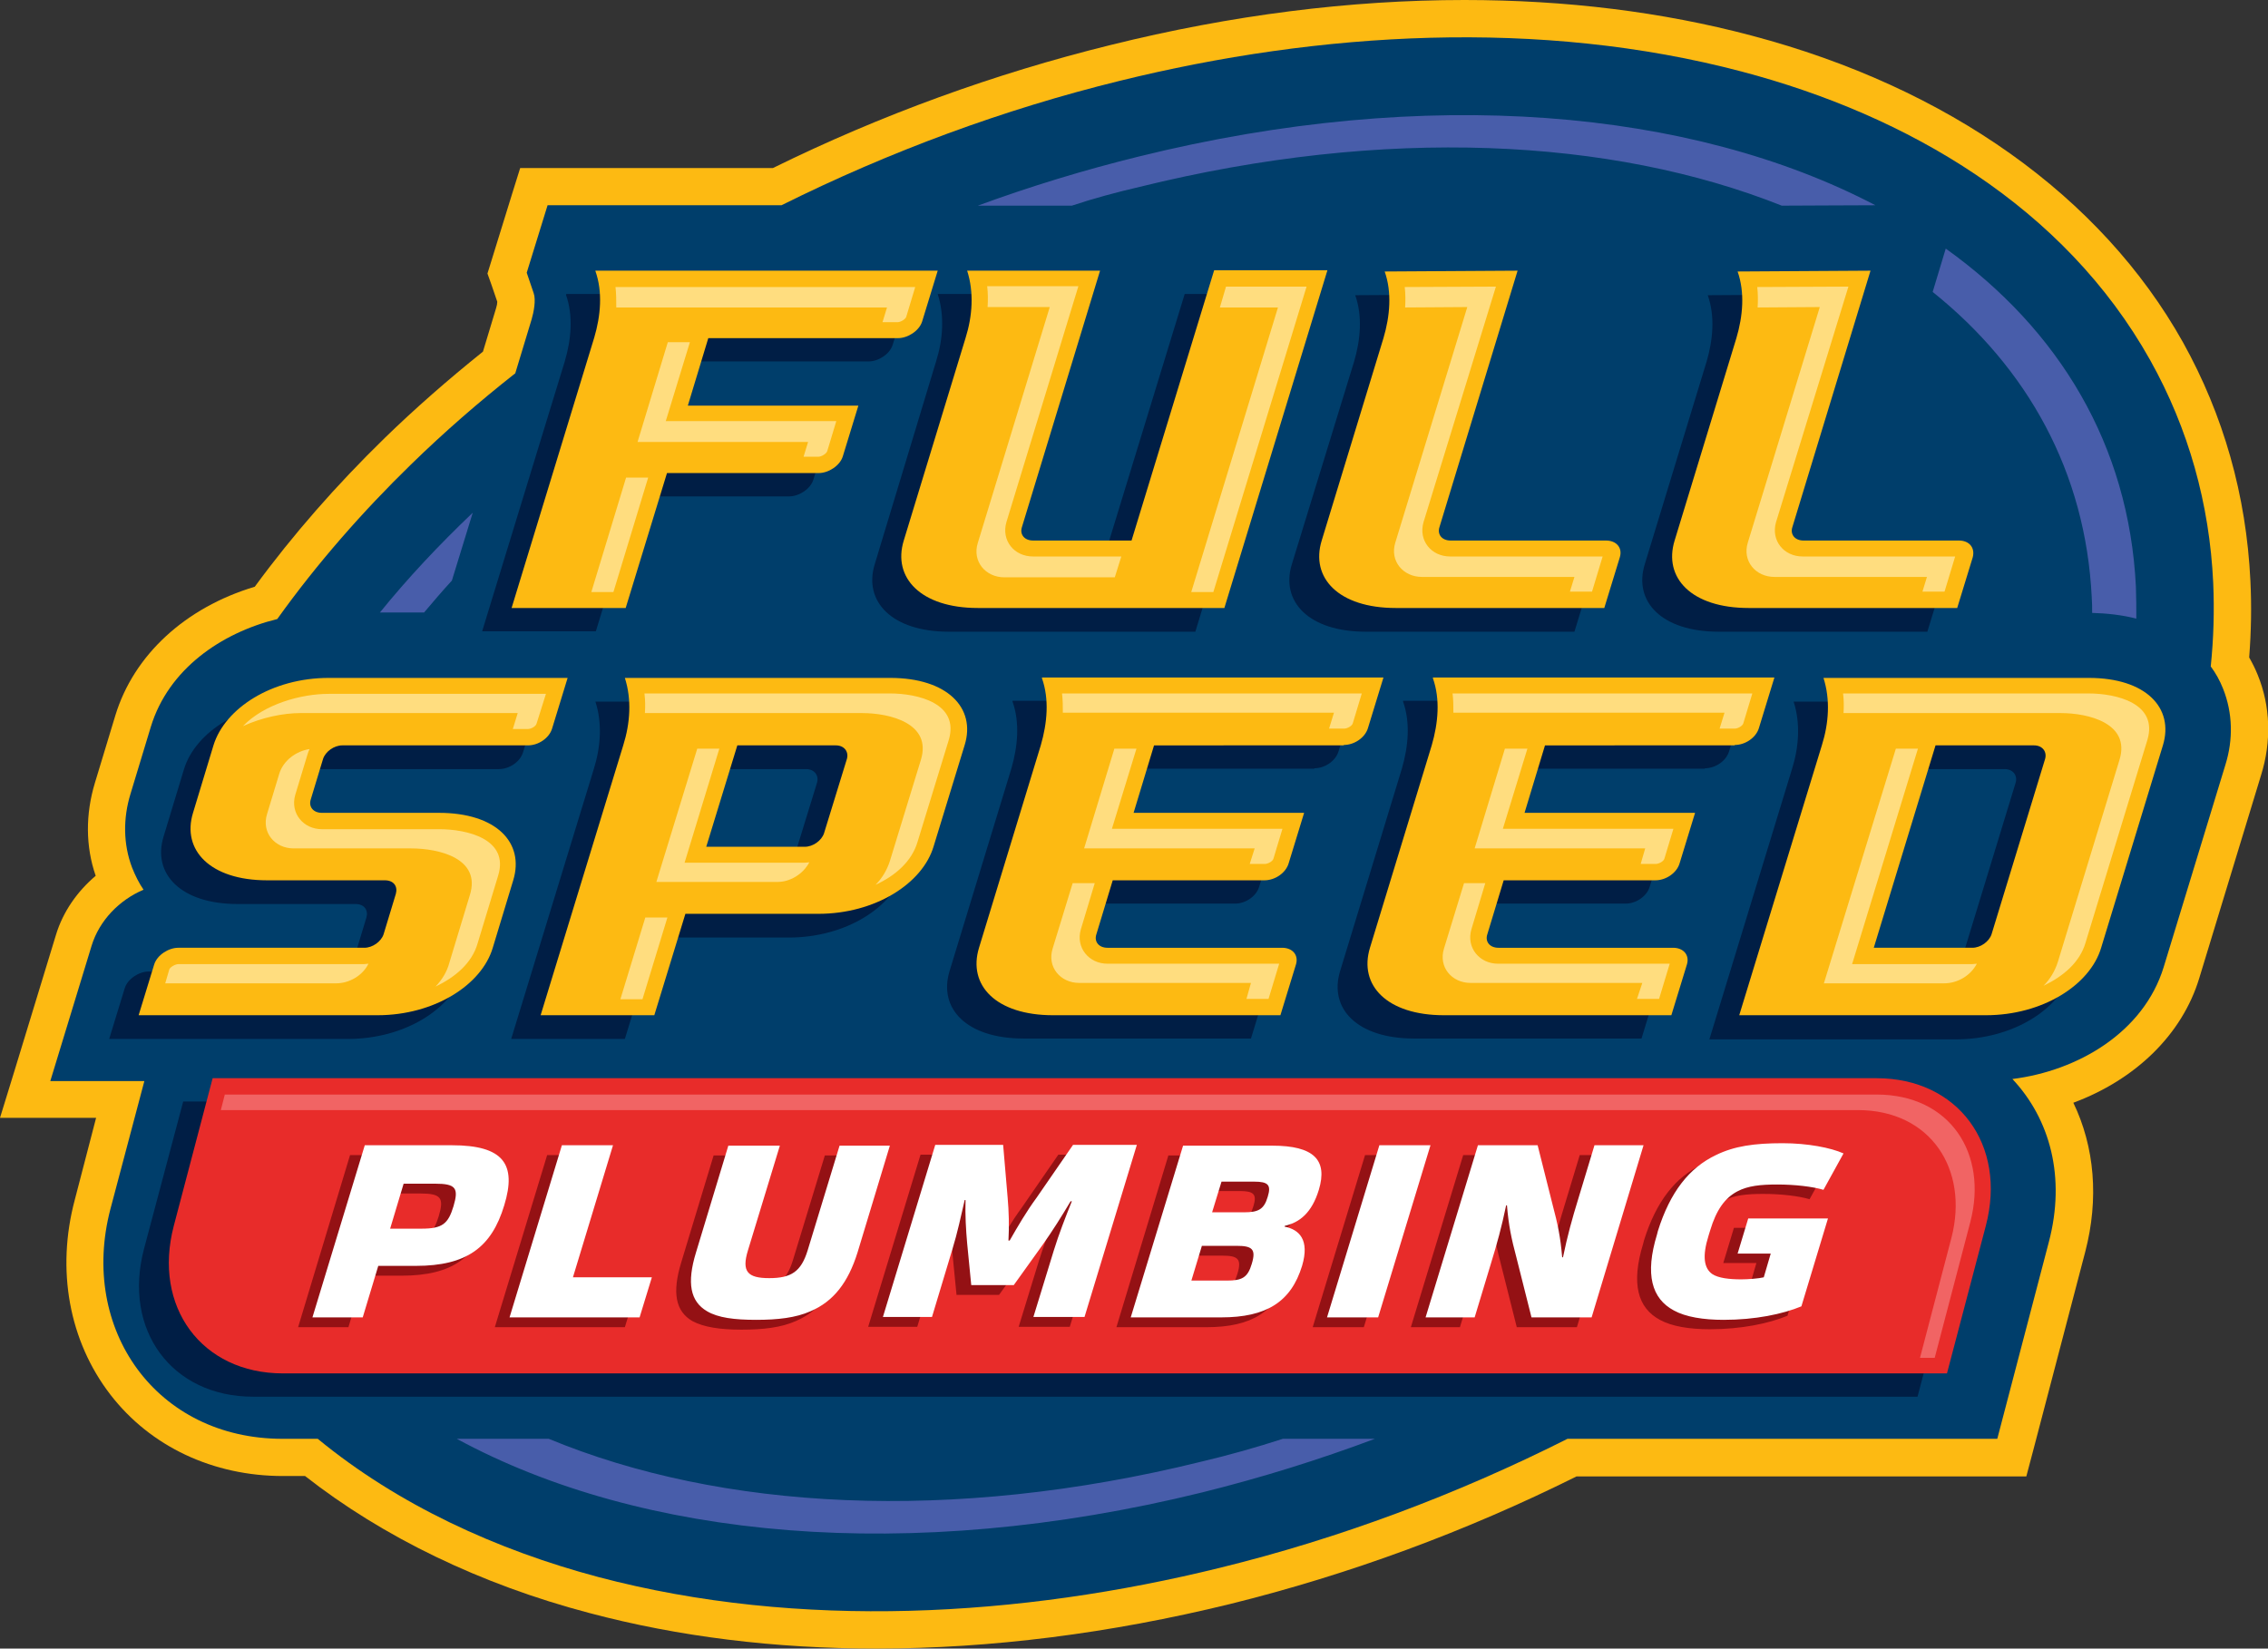
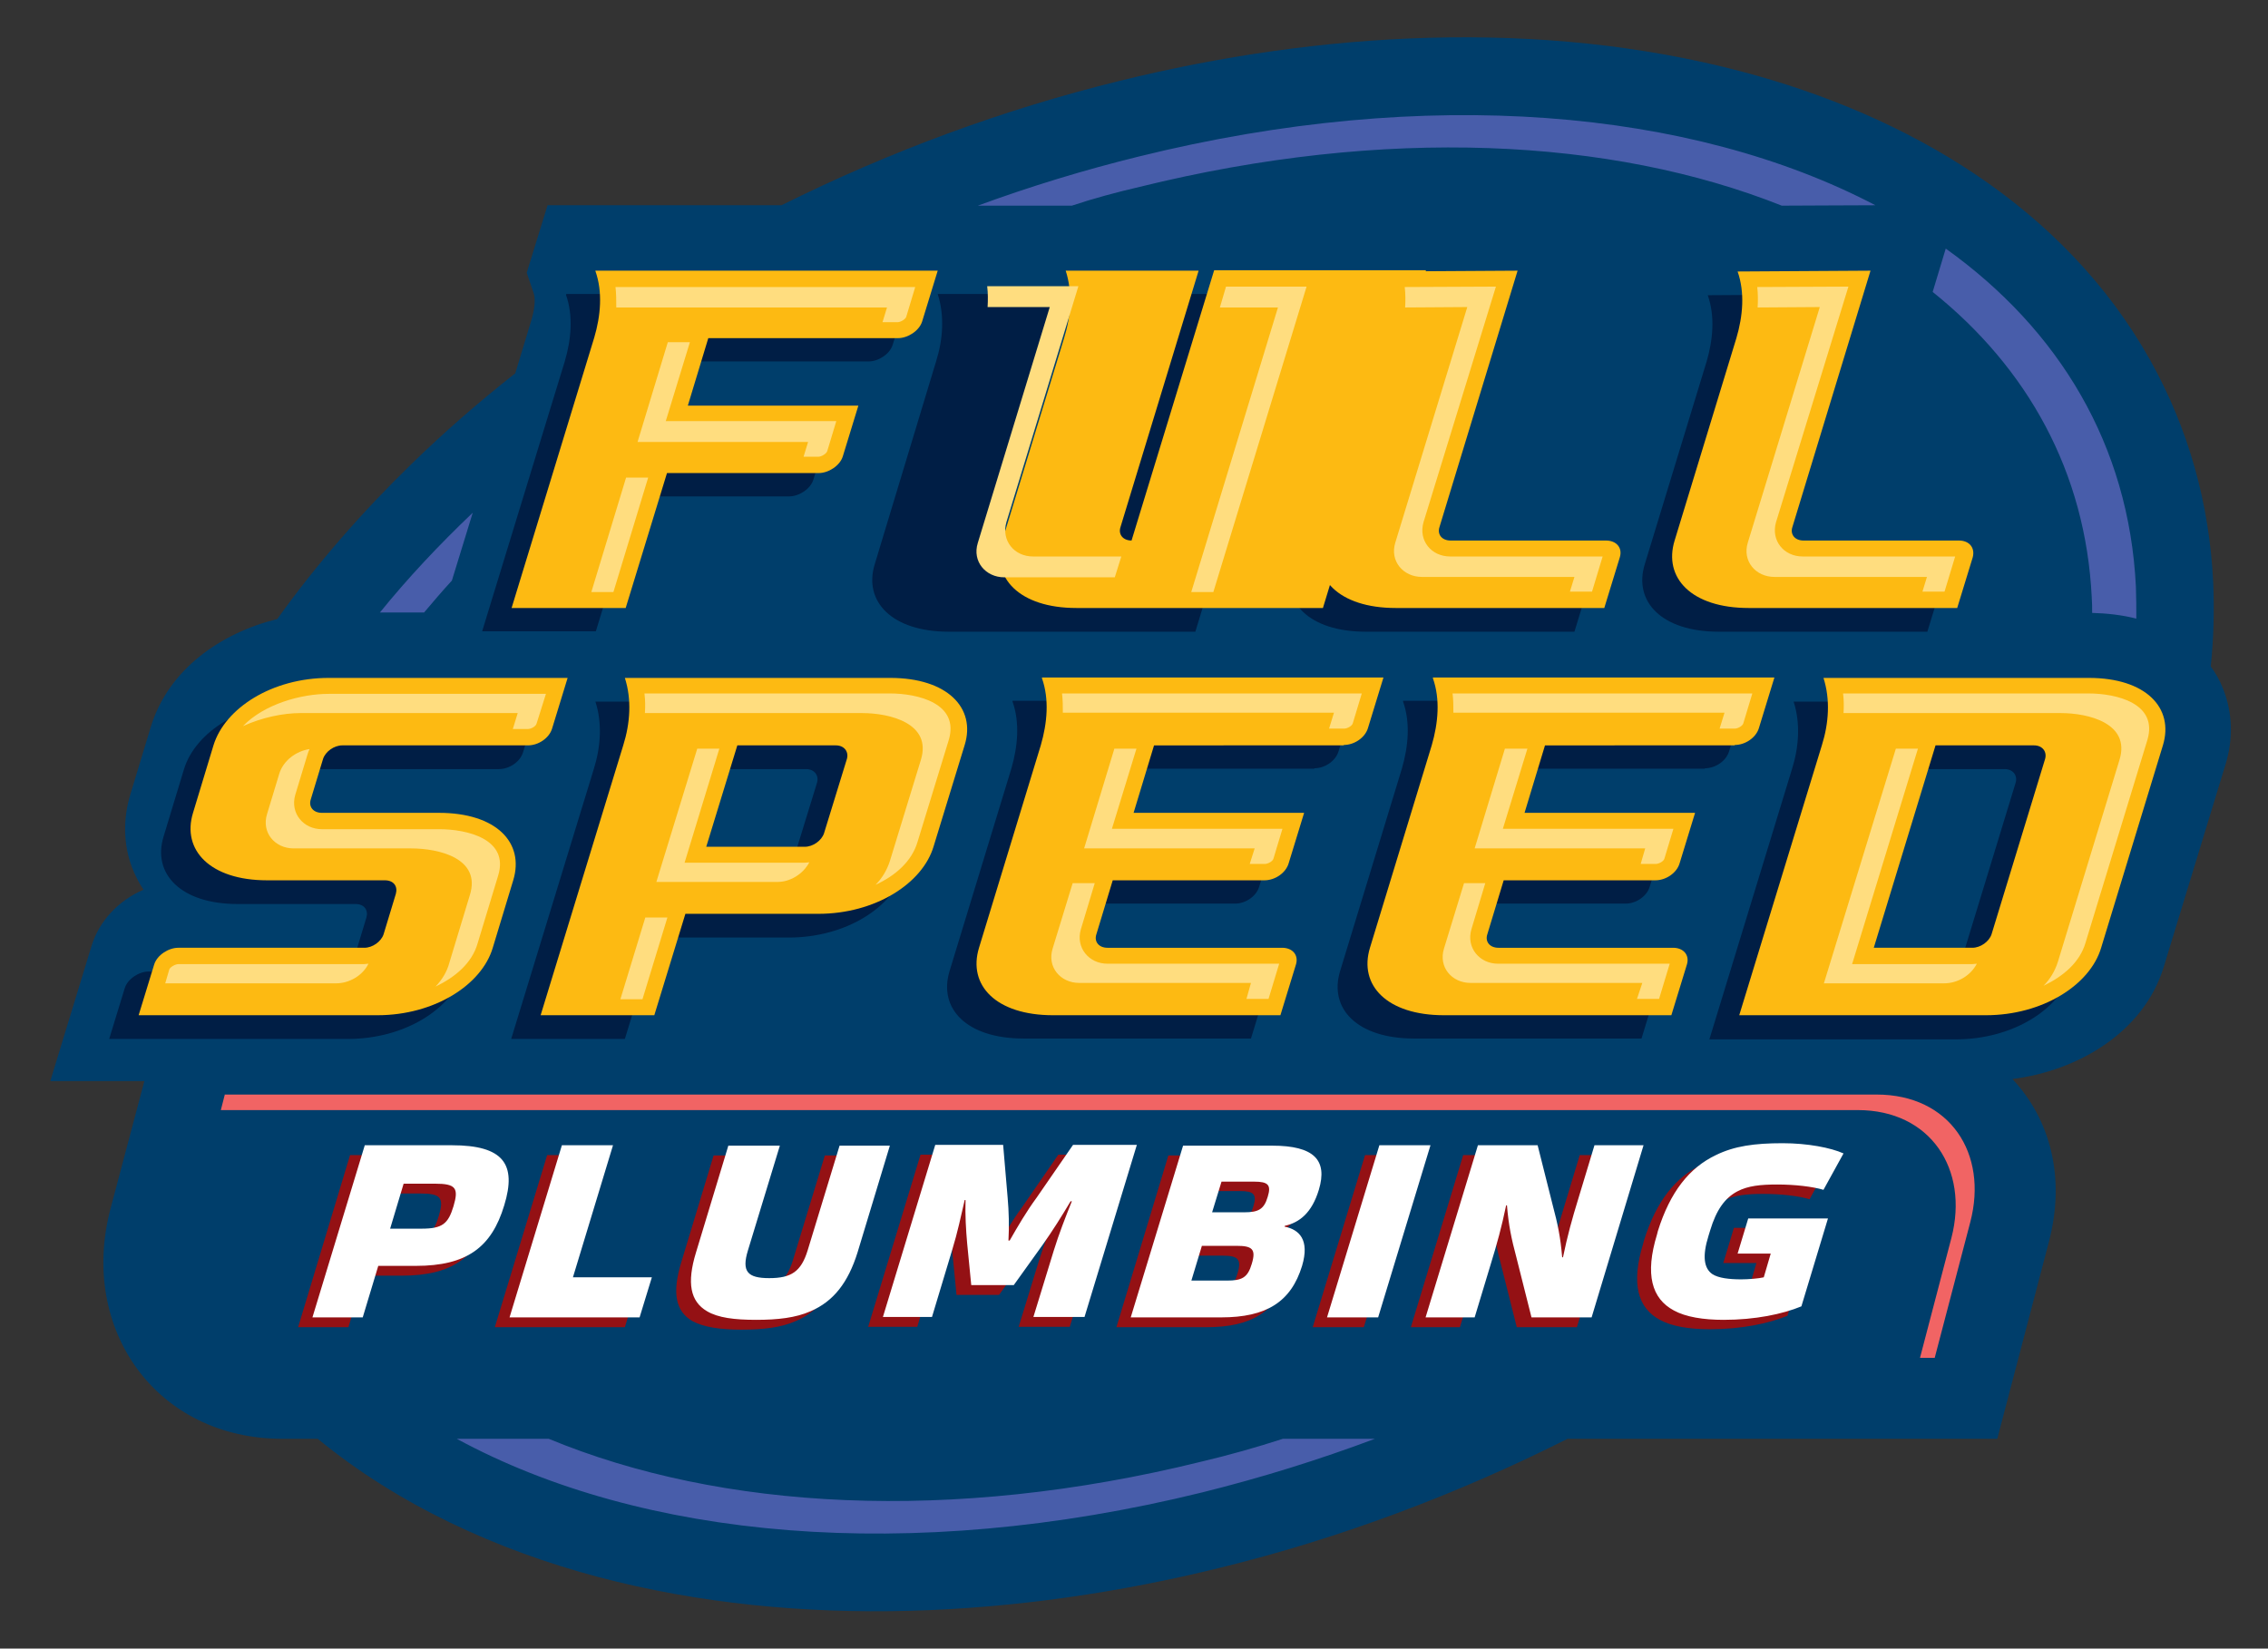
<svg xmlns="http://www.w3.org/2000/svg" version="1.1" id="Layer_1" x="0px" y="0px" viewBox="0 0 554.6 403.2" style="enable-background:new 0 0 554.6 403.2;" xml:space="preserve">
  <rect x="0" y="0" width="554.6" height="403.2" fill="#333333" stroke="none" />
  <style type="text/css">
	.st0{fill:#FDBA12;}
	.st1{fill-rule:evenodd;clip-rule:evenodd;fill:#003E6B;}
	.st2{fill:#485DAA;}
	.st3{fill-rule:evenodd;clip-rule:evenodd;fill:#001E45;}
	.st4{fill-rule:evenodd;clip-rule:evenodd;fill:#E82C2A;}
	.st5{fill-rule:evenodd;clip-rule:evenodd;fill:#F16464;}
	.st6{fill:#941114;}
	.st7{fill:#FFFFFF;}
	.st8{fill:#001E45;}
	.st9{fill-rule:evenodd;clip-rule:evenodd;fill:#FFDD7F;}
</style>
  <g>
-     <path class="st0" d="M552.9,189.6l-15.1,49.6c-4.2,13.9-15.7,24.9-30.8,30.5c5.2,10.8,6.3,23.5,2.9,36.5l-12.6,48.1l-1.8,6.8H385.5   c-27.1,13.5-55.6,24-84.7,31.2c-29.4,7.2-58.5,10.9-86.5,10.9c-24.8,0-48.4-2.9-70.2-8.7c-26.6-7-50.5-18.6-69.5-33.5h-5.4   c-17.1,0-32.4-7.2-42.2-19.9c-10.1-13.1-13.3-30.5-8.7-47.7l5.2-20H0l3.6-11.7l10.1-33.1c1.7-5.6,5.2-10.6,9.7-14.4   c-2.5-7.2-2.5-15.1-0.2-22.7l5-16.5c4.5-14.8,17.1-26.4,34.1-31.5c9.3-12.7,20-24.9,31.8-36.4c7.3-7.1,15.4-14.2,24-21.1l3.2-10.6   c0.2-0.6,0.3-1.2,0.3-1.6l-1.4-4.1l-1-2.8l0.9-2.9l5.1-16.5l2-6.4H189c26.4-13,54.2-23.1,82.6-30.1C301,3.7,330.1,0,358.1,0   c24.8,0,48.4,2.9,70.2,8.7c48.1,12.7,85.5,39.3,105.5,75c9.9,17.8,15.5,37.4,16.5,58.4c0.3,6.1,0.2,12.2-0.3,18.7   c0.8,1.4,1.5,2.8,2.1,4.3C555.2,172.7,555.5,181.3,552.9,189.6z" />
    <g>
      <path class="st1" d="M543.6,168.4c-0.8-2-1.8-3.8-3-5.4c0.7-6.8,0.9-13.6,0.6-20.5c-0.9-19.2-6-37.6-15.4-54.4    c-21-37.5-59.3-59.9-99.9-70.6c-49.2-13-103.2-9.8-152.2,2.3c-28.1,6.9-56.1,17.2-82.6,30.4c-17.2,0-36.2,0-57.2,0l-5.1,16.5    l1.7,5c0.6,1.7,0,4.7-0.5,6.4L126,91.3c-8.9,7-17.4,14.4-25.5,22.3c-11.7,11.4-22.9,24.1-32.7,37.8c-13.8,3.4-26.6,12.3-30.9,26.3    l-5,16.5c-1.8,5.9-1.8,12.2,0.4,18c0.8,2,1.7,3.8,2.8,5.4c-5.9,2.5-10.8,7.5-12.7,13.7l-10.1,33.1h23L27,295.7    c-7.7,29.4,11.2,56.2,42.1,56.2h8.6c19.7,16.2,43.8,27.2,68.6,33.8c49.2,13,103.2,9.8,152.2-2.3c28.9-7.1,57.6-17.8,84.8-31.5    h105.1l12.6-48.1c4.2-15.9,0.3-30.1-8.9-39.9c16-2,32.1-11.4,37-27.4l15.1-49.5C546.1,180.9,546,174.4,543.6,168.4z" />
    </g>
    <g>
      <g>
        <path class="st2" d="M110.5,142l5.1-16.6c-8.3,7.9-15.9,16-22.7,24.4h10.8C105.9,147.2,108.1,144.6,110.5,142z" />
      </g>
      <g>
        <path class="st2" d="M293.7,357.5c-61.2,15.1-117.5,11.8-159.5-5.6h-22.5c45,24.4,110.4,30.8,182.3,13.1     c14.5-3.6,28.6-8,42.2-13.1h-22.5C307.2,354,300.5,355.9,293.7,357.5z" />
      </g>
      <g>
        <path class="st2" d="M511.5,146.1c0.1,1.3,0.1,2.5,0.1,3.8c3.6,0.1,7.3,0.5,10.8,1.4c0-2.6,0-5.2-0.1-7.8     c-1.7-34.6-18.7-62.8-46.5-82.7l-3.2,10.6C495.8,90,510,115.4,511.5,146.1z" />
      </g>
      <g>
        <path class="st2" d="M278.7,45.7c60-14.8,115.3-12,157,4.6c6.8,0,14.4-0.1,22.9-0.1c-44.9-23.5-109.5-29.4-180.2-11.9     c-13.4,3.3-26.5,7.3-39.3,12c8.2,0,15.9,0,23,0C267.5,48.5,273.1,47,278.7,45.7z" />
      </g>
    </g>
    <g>
-       <path class="st3" d="M44.8,269.4h406.9c19.9,0,31.9,16.3,26.7,36.1l-9.5,36.1H61.9c-19.9,0-31.9-16.3-26.7-36.1L44.8,269.4z" />
-       <path class="st4" d="M52,263.7h406.9c19.9,0,31.9,16.3,26.7,36.1l-9.5,36.1H69.2c-19.9,0-31.9-16.3-26.7-36.1L52,263.7z" />
      <path class="st5" d="M55,267.6l-1,3.9h400.3c17.8,0,27.2,14.5,22.9,31.2l-7.7,29.4h3.6l8.7-33.2c4.4-16.8-5-31.2-22.9-31.2H55z" />
      <g>
        <path class="st6" d="M421.4,308.9h8.1l-1.7,5.8c-1.2,0.3-3.9,0.5-5.5,0.5c-2.9,0-5.6-0.3-7-1.3c-2-1.4-2.5-4.3-0.9-9.4l0.4-1.3     c1.5-5,3.6-7.9,6.6-9.5c2.6-1.4,5.8-1.7,9.8-1.7c4.3,0,8.6,0.5,11.3,1.3l4.9-8.9c-3.1-1.4-8.8-2.5-14.9-2.5     c-6.9,0-11.8,0.7-16.3,2.9c-6.5,3.1-11.2,9-14.2,18.6l-0.2,0.8c-3,9.8-1.3,15.7,4.1,18.6c2.9,1.6,7.2,2.3,12.2,2.3     c7.7,0,14.4-1.4,19-3.3l6.5-21.5H424L421.4,308.9z M398.3,282.5h-12l-3.9,12.9c-1.6,5.2-2.7,9.2-3.8,14.5h-0.2     c-0.4-4.9-1.1-8.2-2.3-12.7l-3.7-14.7h-14.6L345,324.6h12l3.9-12.9c1.6-5.2,2.7-9.2,3.8-14.5h0.2c0.4,4.9,1.1,8.2,2.3,12.7     l3.7,14.7h14.7L398.3,282.5z M321,324.6h12.5l12.8-42.1h-12.5L321,324.6z M292.9,298.8l2.3-7.5h8c3.4,0,4.2,0.8,3.3,3.7     c-0.9,3.1-2.3,3.8-5.8,3.8H292.9z M287.8,315.7l2.6-8.6h8.5c3.8,0,4.8,0.8,3.7,4.4c-1,3.4-2.4,4.1-6.1,4.1H287.8z M273,324.6H295     c11.1,0,17.1-3.8,19.8-12.6c1.9-6.4-0.7-8.9-4.3-9.6l0.1-0.2c3.6-0.8,6.6-3.2,8.3-8.8c2.2-7.3-1.2-10.8-11.4-10.8h-21.8     L273,324.6z M251.4,306.8c2.4-3.4,4.6-6.9,6.8-10.6h0.3c-1.6,4-3.2,8.1-4.4,12l-5,16.3h12.5l12.8-42.1h-15.6l-8.9,12.9     c-2.5,3.4-4.6,7-6.6,10.5H243c0.2-3.5,0.1-7.1-0.2-10.5l-1.1-12.9h-16.6l-12.8,42.1h12l5-16.6c1.2-3.9,2.1-8.1,3-12h0.2     c-0.1,3.8,0.1,7.2,0.4,10.6l1,10.2h10.4L251.4,306.8z M181.3,325.2c5.3,0,9.7-0.5,13.3-2.1c5.6-2.4,9.2-7,11.5-14.4l7.9-26.1     h-12.3l-7.8,25.6c-1.6,5.2-4,6.8-9.4,6.8c-5.3,0-6.8-1.6-5.2-6.8l7.8-25.6h-12.6l-7.9,26.1c-2.3,7.5-1.4,12,2.7,14.4     C172.1,324.6,176.1,325.2,181.3,325.2z M121,324.6h31.8l3-9.8h-19.3l9.8-32.3h-12.5L121,324.6z M102.8,291.9     c5.1,0,5.8,1.1,4.5,5.5c-1.3,4.3-2.7,5.5-7.8,5.5h-7.7l3.3-11H102.8z M72.9,324.6h12.3L89,312h9.2c12.4,0,18.5-4.5,21.6-14.8     c3.1-10.1-0.2-14.7-12.8-14.7H85.6L72.9,324.6z" />
        <path class="st7" d="M424.9,306.6h8.1l-1.7,5.8c-1.2,0.3-3.9,0.5-5.5,0.5c-2.9,0-5.6-0.3-7.1-1.3c-2-1.4-2.5-4.3-0.9-9.4l0.4-1.3     c1.5-5,3.6-7.9,6.6-9.5c2.6-1.4,5.8-1.7,9.8-1.7c4.3,0,8.6,0.5,11.3,1.3l4.9-8.9c-3.1-1.4-8.8-2.5-14.9-2.5     c-6.9,0-11.8,0.7-16.3,2.9c-6.5,3.1-11.2,9-14.2,18.6l-0.2,0.8c-3,9.8-1.3,15.7,4.1,18.6c2.9,1.6,7.2,2.3,12.2,2.3     c7.7,0,14.4-1.4,19-3.3l6.5-21.5h-19.5L424.9,306.6z M401.9,280.1h-12l-3.9,12.9c-1.6,5.2-2.7,9.2-3.8,14.5h-0.2     c-0.4-4.9-1.1-8.2-2.3-12.7l-3.7-14.7h-14.6l-12.8,42.1h12l3.9-12.9c1.6-5.2,2.7-9.2,3.8-14.5h0.2c0.4,4.9,1.1,8.2,2.3,12.7     l3.7,14.7h14.7L401.9,280.1z M324.5,322.2H337l12.8-42.1h-12.5L324.5,322.2z M296.4,296.5l2.3-7.5h8c3.4,0,4.2,0.8,3.3,3.7     c-0.9,3.1-2.3,3.8-5.8,3.8H296.4z M291.3,313.3l2.6-8.6h8.5c3.8,0,4.8,0.8,3.7,4.4c-1,3.4-2.4,4.1-6.1,4.1H291.3z M276.5,322.2     h22.1c11.1,0,17.1-3.8,19.8-12.6c1.9-6.4-0.7-8.9-4.3-9.6l0.1-0.2c3.6-0.8,6.6-3.2,8.3-8.8c2.2-7.3-1.2-10.8-11.4-10.8h-21.8     L276.5,322.2z M255,304.4c2.4-3.4,4.6-6.9,6.8-10.6h0.3c-1.6,4-3.2,8.1-4.4,12l-5,16.3h12.5l12.8-42.1h-15.6l-8.9,12.9     c-2.5,3.4-4.6,7-6.6,10.5h-0.3c0.2-3.5,0.1-7.1-0.2-10.5l-1.1-12.9h-16.6l-12.8,42.1h12l5-16.6c1.2-3.9,2.1-8.1,3-12h0.2     c-0.1,3.8,0.1,7.2,0.4,10.6l1,10.2h10.4L255,304.4z M184.9,322.8c5.3,0,9.7-0.5,13.3-2.1c5.6-2.4,9.2-7,11.5-14.4l7.9-26.1h-12.3     l-7.8,25.6c-1.6,5.2-4,6.8-9.4,6.8c-5.3,0-6.8-1.6-5.2-6.8l7.8-25.6h-12.6l-7.9,26.1c-2.3,7.5-1.4,12,2.7,14.4     C175.6,322.3,179.6,322.8,184.9,322.8z M124.6,322.2h31.8l3-9.8h-19.3l9.8-32.3h-12.5L124.6,322.2z M106.4,289.5     c5.1,0,5.8,1.1,4.5,5.5c-1.3,4.3-2.7,5.5-7.8,5.5h-7.7l3.3-11H106.4z M76.4,322.2h12.3l3.8-12.6h9.2c12.4,0,18.5-4.5,21.6-14.8     c3.1-10.1-0.2-14.7-12.8-14.7H89.2L76.4,322.2z" />
      </g>
    </g>
    <g>
      <g>
        <path class="st8" d="M471.7,138h-38c-2.1,0-3.3-1.5-2.7-3.3l19.1-62.7l-32.5,0.2c1.8,5.1,1.3,10.9-0.3,16.3L402.2,138     c-2.8,9.1,4.1,16.5,18.1,16.5h51l3.8-12.4C475.8,139.8,474.3,138,471.7,138 M385.5,138h-38c-2.1,0-3.3-1.5-2.7-3.3l19.1-62.7     l-32.5,0.2c1.8,5.1,1.3,10.9-0.3,16.3L315.9,138c-2.8,9.1,4.1,16.5,18.1,16.5h51l3.8-12.4C389.6,139.8,388.1,138,385.5,138z      M289.7,71.9l-20.2,66h-24.1c-2.1,0-3.3-1.5-2.7-3.3l19.1-62.7h-32.5c1.7,5.3,1.3,11.1-0.4,16.5L213.9,138     c-2.8,9.1,4.2,16.5,18.1,16.5h60.3l25.2-82.6H289.7z M138.5,71.9l-0.1,0.2c1.8,5.1,1.3,10.9-0.3,16.3l-20.2,66h27.8l10.1-33H193     c2.4,0,5.2-1.8,5.9-4.1l3.8-12.4h-41.7l5-16.5h46.4c2.4,0,5.2-1.8,5.9-4.1l3.8-12.4H138.5z" />
        <path class="st8" d="M479.8,234.3c-0.6,1.8-2.7,3.3-4.7,3.3h-24.1l15.1-49.5h24.1c2,0,3.2,1.5,2.7,3.3L479.8,234.3z M503.5,171.6     h-64.9c1.7,5.3,1.3,11.1-0.4,16.5l-20.2,66.1h60.3c13.9,0,25.5-7.4,28.2-16.5l15.1-49.5C524.5,178.9,517.5,171.6,503.5,171.6z      M416.9,187.9c2.6,0,5.2-1.8,5.9-4.1l3.8-12.4h-83.5l0,0.2c1.8,5.1,1.3,10.9-0.3,16.4l-15.1,49.5c-2.8,9.2,4.2,16.5,18.1,16.5     h55.6l3.8-12.4c0.7-2.3-0.8-4.1-3.4-4.1h-42.7c-2.1,0-3.3-1.5-2.7-3.3l4-13.2h37.1c2.6,0,5.2-1.8,5.9-4.1l3.8-12.4h-41.7l5-16.5     H416.9z M321.4,187.9c2.6,0,5.2-1.8,5.9-4.1l3.8-12.4h-83.5l0,0.2c1.8,5.1,1.3,10.9-0.3,16.4l-15.1,49.5     c-2.8,9.2,4.2,16.5,18.1,16.5h55.6l3.8-12.4c0.7-2.3-0.8-4.1-3.4-4.1h-42.7c-2.1,0-3.3-1.5-2.7-3.3l4-13.2h37.1     c2.6,0,5.2-1.8,5.9-4.1l3.8-12.4H270l5-16.5H321.4z M194.2,209.6c-0.6,1.8-2.7,3.3-4.7,3.3h-24.1l7.6-24.8h24.1     c2,0,3.2,1.5,2.7,3.3L194.2,209.6z M210.5,171.6h-64.9c1.7,5.3,1.3,11.1-0.4,16.5L125,254.1h27.8l7.6-24.8h32.5     c13.9,0,25.5-7.4,28.2-16.5l7.6-24.8C231.5,178.9,224.4,171.6,210.5,171.6z M76.5,188.1H122c2.6,0,5.2-1.8,5.9-4.1l3.8-12.4H73.2     c-13.9,0-25.4,7.4-28.2,16.5l-5,16.5c-2.8,9.1,4.2,16.5,18.1,16.5h28.8c2.2,0,3.2,1.5,2.7,3.3l-3,9.9c-0.6,1.8-2.7,3.3-4.7,3.3     H36.4c-2.4,0-5.2,1.8-5.9,4.1l-3.8,12.4h58.4c13.9,0,25.5-7.4,28.2-16.5l5-16.5c2.8-9.2-4.1-16.5-18.2-16.5H71.5     c-2.1,0-3.3-1.5-2.7-3.3l3-9.9C72.3,189.6,74.5,188.1,76.5,188.1z" />
      </g>
      <g>
-         <path class="st0" d="M479,132.2h-38c-2.1,0-3.3-1.5-2.7-3.3l19.1-62.7l-32.5,0.2c1.8,5.1,1.3,10.9-0.3,16.3l-15.1,49.5     c-2.8,9.1,4.1,16.5,18.1,16.5h51l3.8-12.4C483,134,481.6,132.2,479,132.2 M392.7,132.2h-38c-2.1,0-3.3-1.5-2.7-3.3l19.1-62.7     l-32.5,0.2c1.8,5.1,1.3,10.9-0.3,16.3l-15.1,49.5c-2.8,9.1,4.1,16.5,18.1,16.5h51l3.8-12.4C396.8,134,395.3,132.2,392.7,132.2z      M296.9,66.1l-20.2,66.1h-24.1c-2.1,0-3.3-1.5-2.7-3.3l19.1-62.7h-32.5c1.7,5.3,1.3,11.1-0.4,16.5l-15.1,49.5     c-2.8,9.1,4.2,16.5,18.1,16.5h60.3l25.2-82.6H296.9z M145.7,66.1l-0.1,0.2c1.8,5.1,1.3,10.9-0.3,16.3l-20.2,66.1H153l10.1-33     h37.1c2.4,0,5.2-1.8,5.9-4.1l3.8-12.4h-41.7l5-16.5h46.4c2.4,0,5.2-1.8,5.9-4.1l3.8-12.4H145.7z" />
+         <path class="st0" d="M479,132.2h-38c-2.1,0-3.3-1.5-2.7-3.3l19.1-62.7l-32.5,0.2c1.8,5.1,1.3,10.9-0.3,16.3l-15.1,49.5     c-2.8,9.1,4.1,16.5,18.1,16.5h51l3.8-12.4C483,134,481.6,132.2,479,132.2 M392.7,132.2h-38c-2.1,0-3.3-1.5-2.7-3.3l19.1-62.7     l-32.5,0.2c1.8,5.1,1.3,10.9-0.3,16.3l-15.1,49.5c-2.8,9.1,4.1,16.5,18.1,16.5h51l3.8-12.4C396.8,134,395.3,132.2,392.7,132.2z      M296.9,66.1l-20.2,66.1c-2.1,0-3.3-1.5-2.7-3.3l19.1-62.7h-32.5c1.7,5.3,1.3,11.1-0.4,16.5l-15.1,49.5     c-2.8,9.1,4.2,16.5,18.1,16.5h60.3l25.2-82.6H296.9z M145.7,66.1l-0.1,0.2c1.8,5.1,1.3,10.9-0.3,16.3l-20.2,66.1H153l10.1-33     h37.1c2.4,0,5.2-1.8,5.9-4.1l3.8-12.4h-41.7l5-16.5h46.4c2.4,0,5.2-1.8,5.9-4.1l3.8-12.4H145.7z" />
        <path class="st0" d="M487,228.5c-0.6,1.8-2.7,3.3-4.7,3.3h-24.1l15.1-49.5h24.1c2,0,3.2,1.5,2.7,3.3L487,228.5z M510.8,165.8     h-64.9c1.7,5.3,1.3,11.1-0.4,16.5l-20.2,66h60.3c13.9,0,25.5-7.4,28.2-16.5l15.1-49.5C531.7,173.1,524.7,165.8,510.8,165.8z      M424.2,182.2c2.6,0,5.2-1.8,5.9-4.1l3.8-12.4h-83.5l0,0.2c1.8,5.1,1.3,10.9-0.3,16.4l-15.1,49.5c-2.8,9.2,4.2,16.5,18.1,16.5     h55.6l3.8-12.4c0.7-2.3-0.8-4.1-3.4-4.1h-42.7c-2.1,0-3.3-1.5-2.7-3.3l4-13.2h37.1c2.6,0,5.2-1.8,5.9-4.1l3.8-12.4h-41.7l5-16.5     H424.2z M328.6,182.2c2.6,0,5.2-1.8,5.9-4.1l3.8-12.4h-83.5l0,0.2c1.8,5.1,1.3,10.9-0.3,16.4l-15.1,49.5     c-2.8,9.2,4.2,16.5,18.1,16.5h55.6l3.8-12.4c0.7-2.3-0.8-4.1-3.4-4.1h-42.7c-2.1,0-3.3-1.5-2.7-3.3l4-13.2h37.1     c2.6,0,5.2-1.8,5.9-4.1l3.8-12.4h-41.7l5-16.5H328.6z M201.5,203.8c-0.6,1.8-2.7,3.3-4.7,3.3h-24.1l7.6-24.8h24.1     c2,0,3.2,1.5,2.7,3.3L201.5,203.8z M217.7,165.8h-64.9c1.7,5.3,1.3,11.1-0.4,16.5l-20.2,66H160l7.6-24.8h32.5     c13.9,0,25.5-7.4,28.2-16.5l7.6-24.8C238.7,173.1,231.6,165.8,217.7,165.8z M83.7,182.3h45.4c2.6,0,5.2-1.8,5.9-4.1l3.8-12.4     H80.4c-13.9,0-25.4,7.4-28.2,16.5l-5,16.5c-2.8,9.1,4.2,16.5,18.1,16.5h28.8c2.2,0,3.2,1.5,2.7,3.3l-3,9.9     c-0.6,1.8-2.7,3.3-4.7,3.3H43.6c-2.4,0-5.2,1.8-5.9,4.1l-3.8,12.4h58.4c13.9,0,25.5-7.4,28.2-16.5l5-16.5     c2.8-9.2-4.1-16.5-18.2-16.5H78.7c-2.1,0-3.3-1.5-2.7-3.3l3-9.9C79.6,183.8,81.7,182.3,83.7,182.3z" />
      </g>
      <g>
        <path class="st9" d="M452,70.1l-22.3,0.1c0.2,1.7,0.2,3.3,0.1,5l15.2-0.1l-17.6,57.6c-1.4,4.5,1.9,8.4,6.5,8.4h37.3l-1.1,3.6h5.4     l2.6-8.6h-37.3c-4.6,0-7.8-3.9-6.5-8.4L452,70.1z M365.8,70.1l-22.3,0.1c0.2,1.7,0.2,3.3,0.1,5l15.2-0.1l-17.6,57.6     c-1.4,4.5,1.9,8.4,6.5,8.4H385l-1.1,3.6h5.4l2.6-8.6h-37.3c-4.6,0-7.8-3.9-6.5-8.4L365.8,70.1z M274.2,136.1h-21.6     c-4.6,0-7.8-3.9-6.5-8.4l17.6-57.7h-22.3c0.2,1.7,0.2,3.4,0.1,5.1h15.2l-17.6,57.7c-1.4,4.5,1.9,8.4,6.5,8.4h27L274.2,136.1z      M299.8,70.1l-1.5,5.1h14.2l-21.2,69.6h5.4l22.8-74.7H299.8z M196.5,111.7h3.7c0.6,0,1.9-0.7,2.1-1.4l2.2-7.3h-41.7l5.9-19.3     h-5.4l-7.4,24.4h41.7L196.5,111.7z M144.6,144.8h5.4l8.5-28h-5.4L144.6,144.8z M150.5,70.1c0.2,1.7,0.2,3.4,0.2,5.1h66.2     l-1.1,3.6h3.7c0.7,0,1.9-0.7,2.1-1.3l2.2-7.3H150.5z" />
        <path class="st9" d="M483.4,235.7c-0.4,0-0.7,0.1-1.1,0.1h-29.4l16.1-52.7h-5.4L446,240.5h29.4     C478.7,240.5,481.9,238.6,483.4,235.7 M450.7,169.7c0.2,1.6,0.2,3.2,0.1,4.7h53.1c6.8,0,17.1,2.5,14.4,11.4l-15.1,49.5     c-0.7,2.2-1.9,4.2-3.5,5.8c4.8-2.3,8.9-5.7,10.3-10.6l15.1-49.5c2.7-9-7.6-11.4-14.4-11.4H450.7z M401.2,211.3h3.7     c0.7,0,1.9-0.6,2.1-1.3l2.2-7.3h-41.7l6-19.6H368l-7.4,24.4h41.7L401.2,211.3z M400.3,244.3h5.4l2.6-8.6h-42     c-4.5,0-7.8-3.9-6.5-8.4l3.4-11.3H358l-4.9,16c-1.4,4.5,1.9,8.4,6.5,8.4h42L400.3,244.3z M428.5,169.6h-73.3     c0.2,1.6,0.2,3.2,0.2,4.7h66.3l-1.2,3.9h3.7c0.7,0,1.9-0.6,2.1-1.3L428.5,169.6z M305.6,211.3h3.7c0.7,0,1.9-0.6,2.1-1.3l2.2-7.3     h-41.7l6-19.6h-5.4l-7.4,24.4h41.7L305.6,211.3z M304.8,244.3h5.4l2.6-8.6h-42c-4.5,0-7.8-3.9-6.5-8.4l3.4-11.3h-5.4l-4.9,16     c-1.4,4.5,1.9,8.4,6.5,8.4h42L304.8,244.3z M333,169.6h-73.3c0.2,1.6,0.2,3.2,0.2,4.7h66.3l-1.2,3.9h3.7c0.7,0,1.9-0.6,2.1-1.3     L333,169.6z M197.9,210.9c-0.4,0-0.7,0.1-1.1,0.1h-29.4l8.5-27.9h-5.4l-10,32.6h29.4C193.1,215.8,196.4,213.8,197.9,210.9z      M151.7,244.4h5.4l6.1-20h-5.4L151.7,244.4z M157.6,169.7c0.2,1.6,0.2,3.2,0.1,4.7h53.1c6.8,0,17.1,2.5,14.4,11.4l-7.6,24.8     c-0.7,2.2-1.9,4.2-3.5,5.8c4.8-2.2,8.9-5.7,10.3-10.6l7.6-24.8c2.7-9-7.6-11.4-14.4-11.4H157.6z M106.5,241.3     c4.8-2.3,8.9-5.7,10.3-10.6l5-16.5c2.8-9-7.6-11.4-14.4-11.4H78.7c-4.5,0-7.8-3.9-6.5-8.4l3-9.9c0.1-0.4,0.3-0.9,0.5-1.3     c-3.3,0.5-6.4,2.8-7.4,6l-3,9.9c-1.4,4.5,1.9,8.4,6.5,8.4h28.7c6.8,0,17.2,2.4,14.4,11.4l-5,16.5     C109.3,237.7,108.1,239.6,106.5,241.3z M90.1,235.7c-0.4,0-0.7,0.1-1.1,0.1H43.6c-0.7,0-2,0.7-2.2,1.3l-1,3.4h41.8     C85.4,240.5,88.7,238.6,90.1,235.7z M133.5,169.7H80.4c-6.8,0-15.8,2.5-21,7.9c4.6-2.1,9.8-3.2,14.1-3.2h53.1l-1.2,3.9h3.7     c0.7,0,1.9-0.6,2.1-1.3L133.5,169.7z" />
      </g>
    </g>
  </g>
</svg>